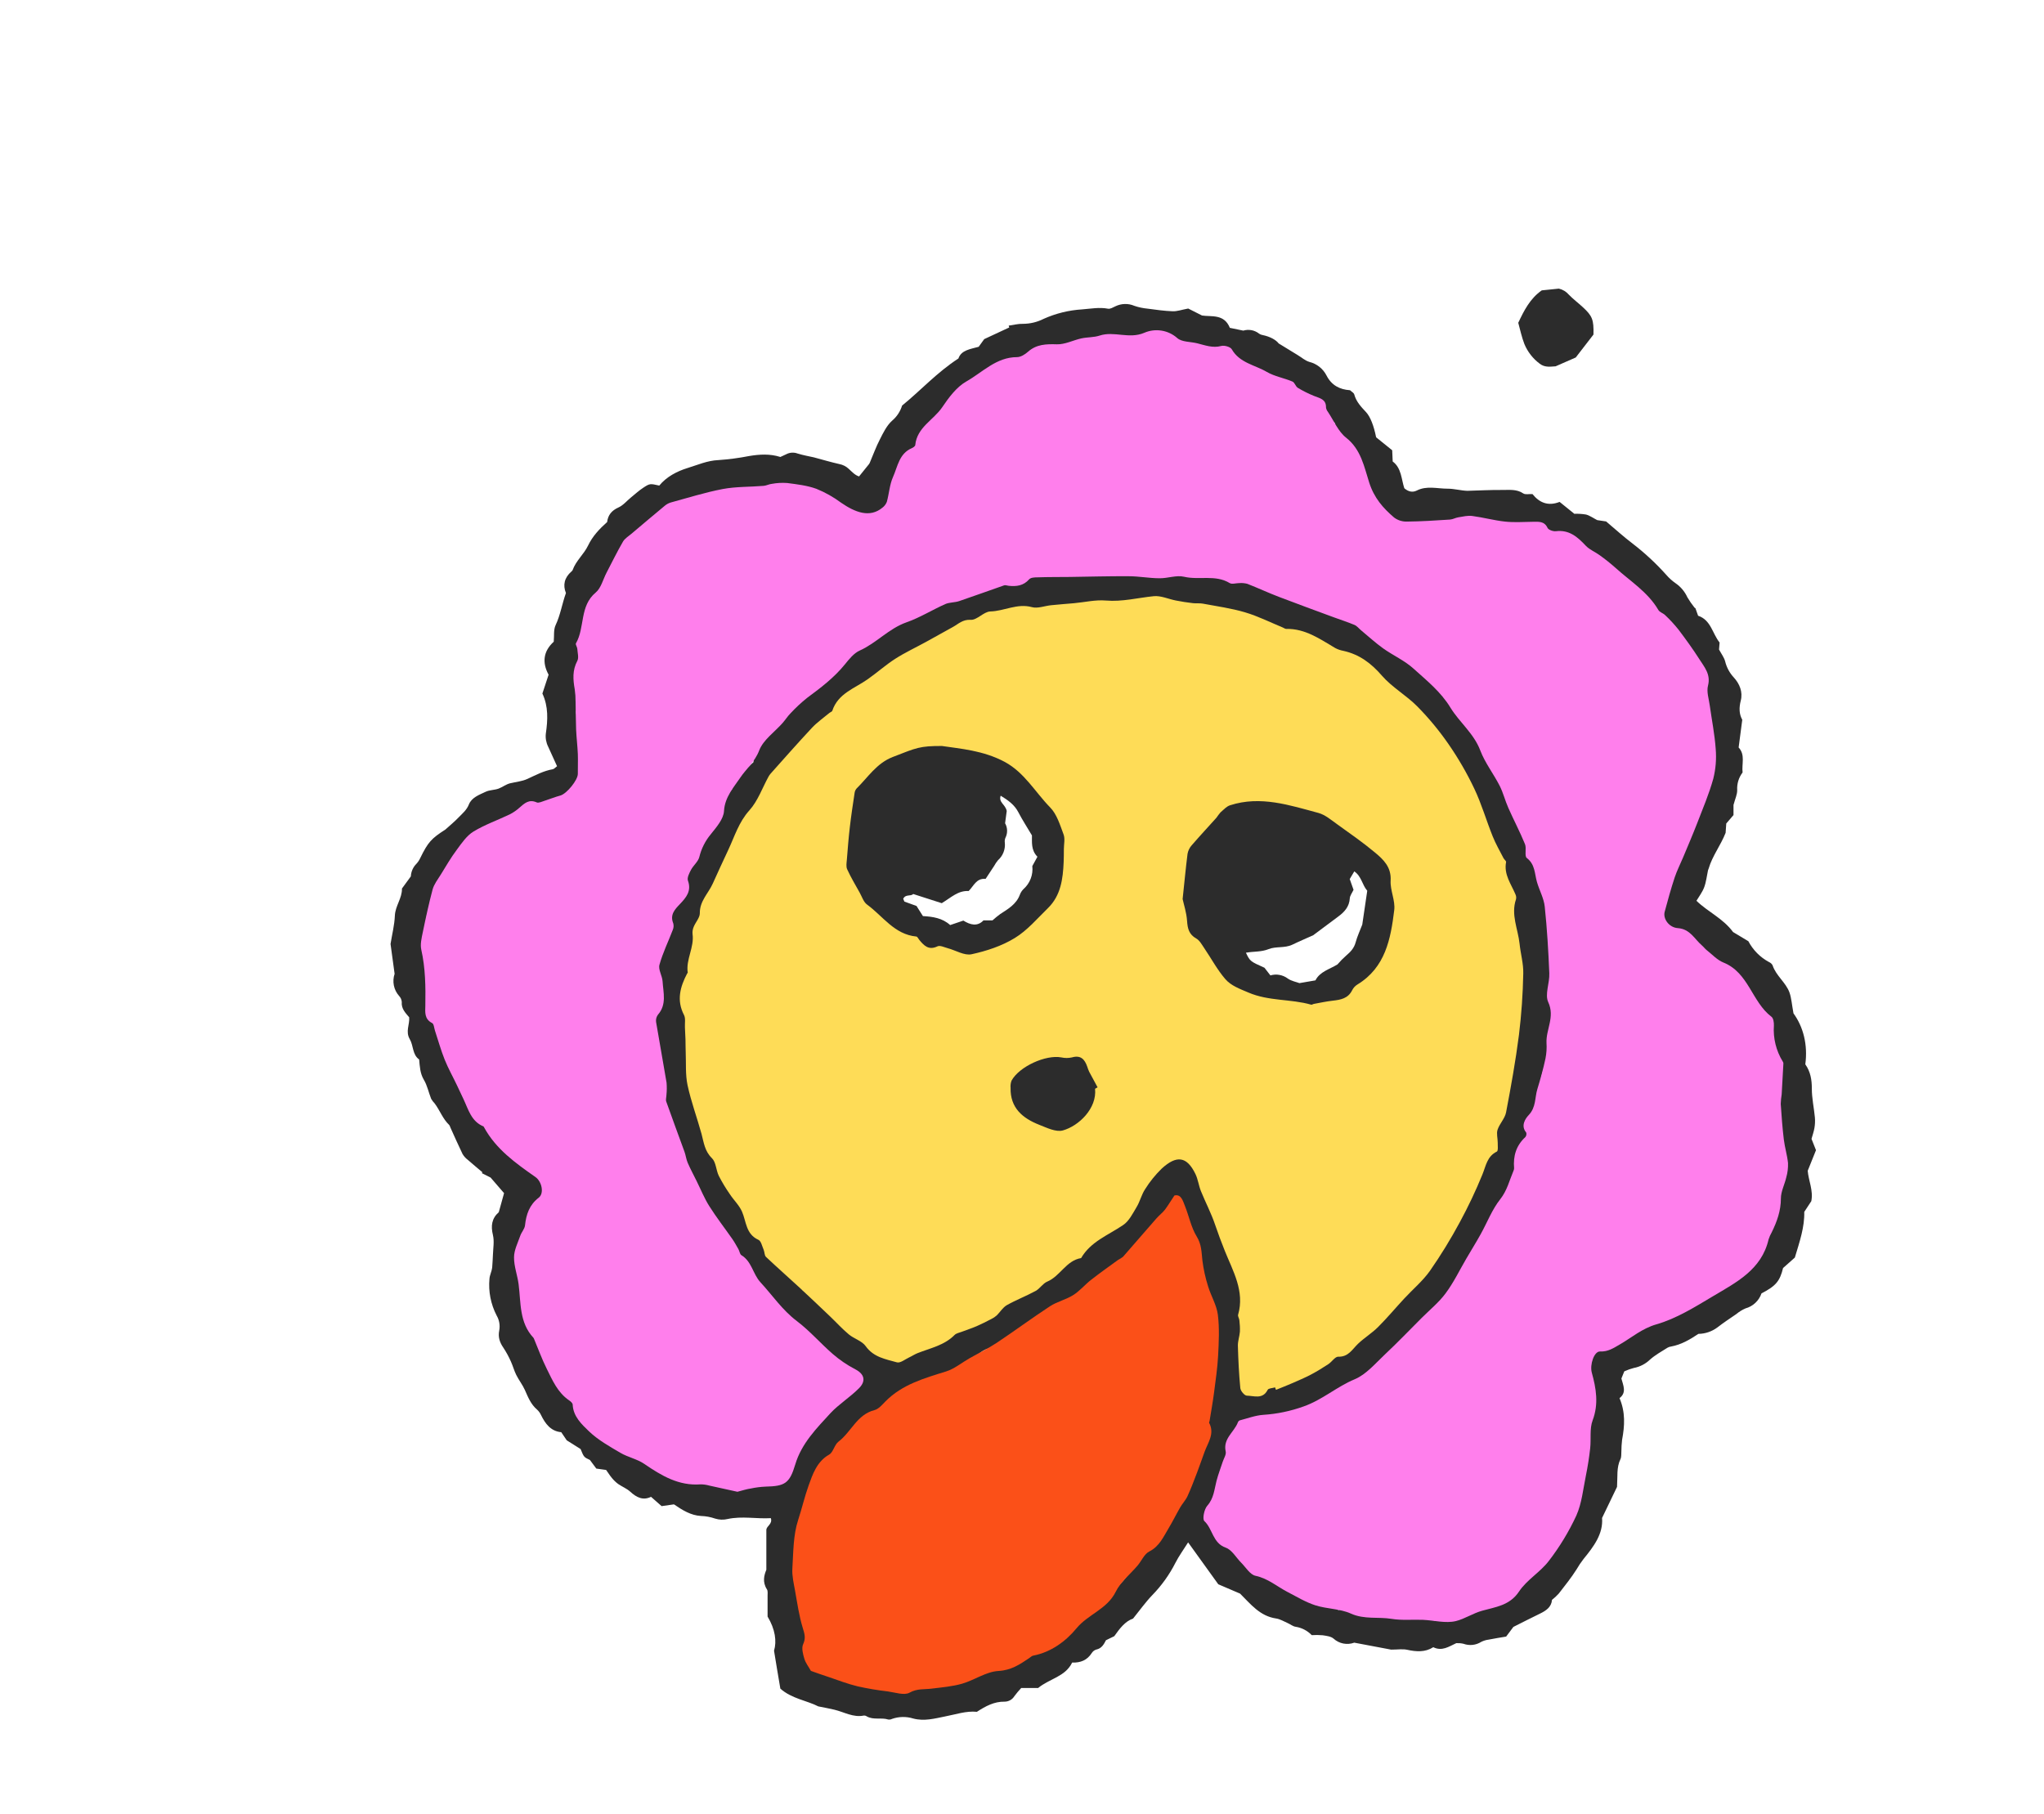
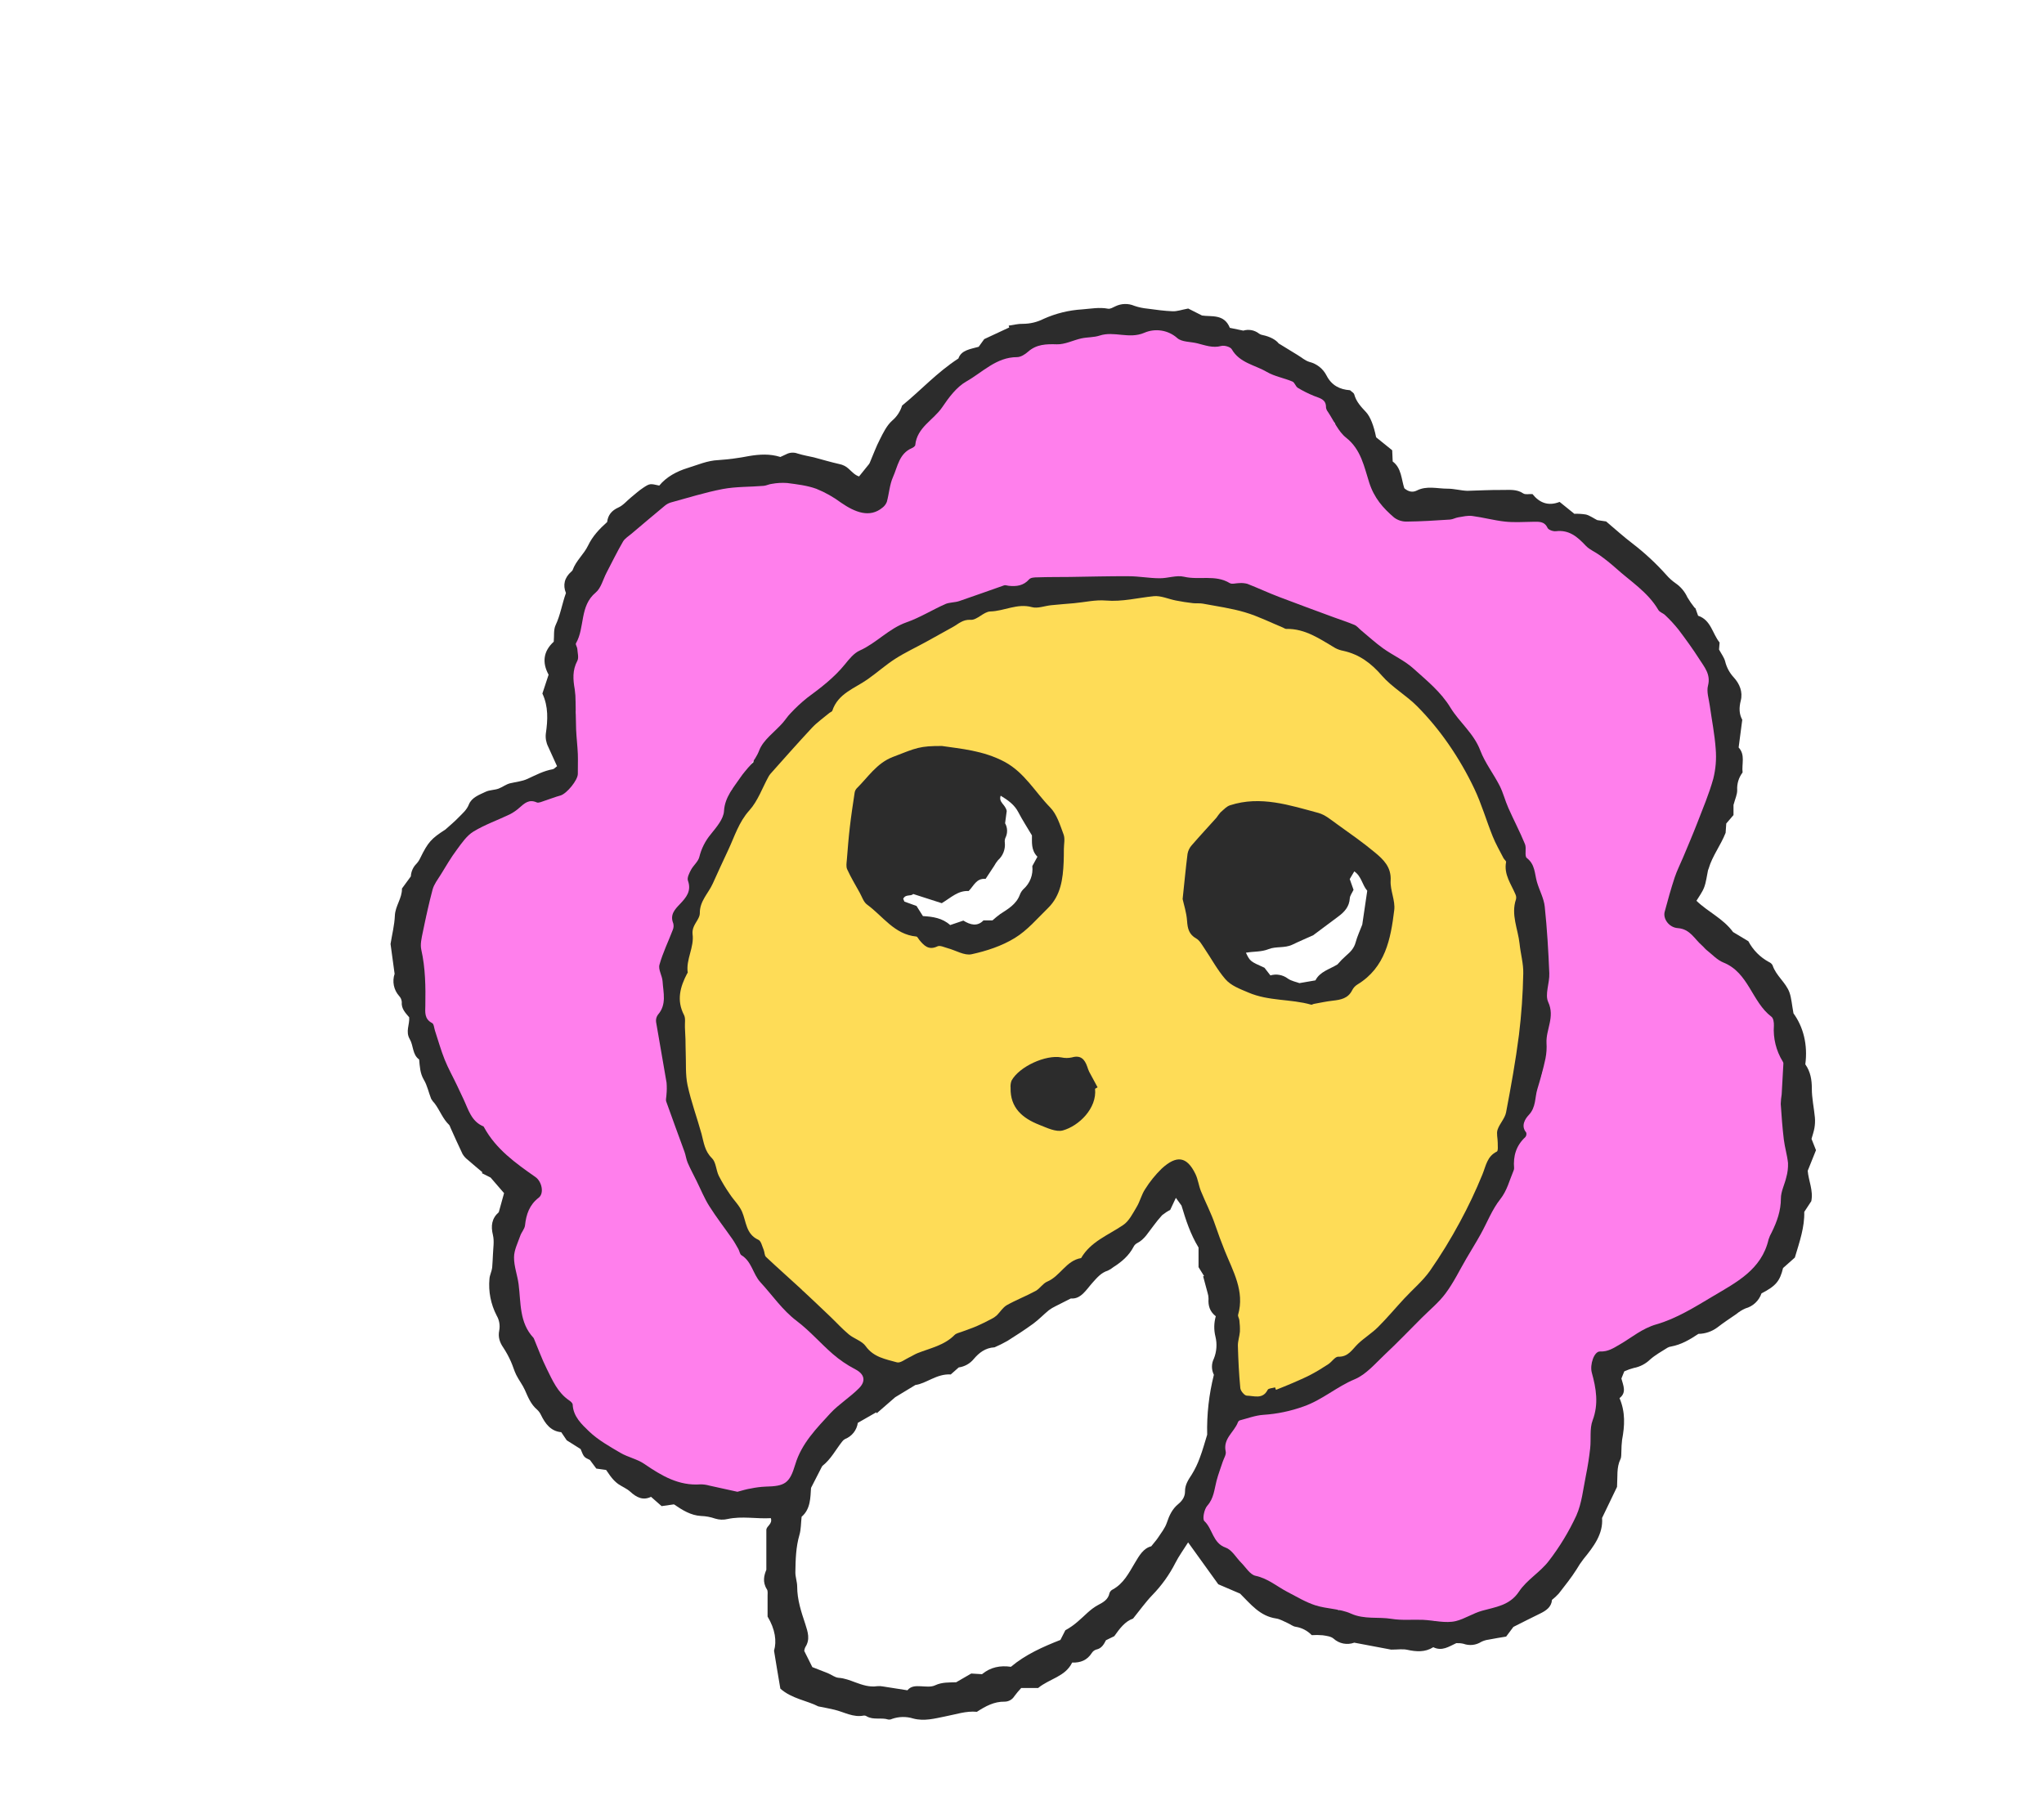
<svg xmlns="http://www.w3.org/2000/svg" width="89" height="79" viewBox="0 0 89 79" fill="none">
  <path d="M79.072 50.088C78.999 49.904 78.943 49.761 78.877 49.596C78.919 49.445 78.977 49.284 79.005 49.118C79.031 48.967 79.037 48.813 79.024 48.66C78.984 48.239 78.889 47.819 78.891 47.399C78.891 47.015 78.832 46.671 78.607 46.349C78.721 45.495 78.519 44.717 78.092 44.13C78.019 43.74 78.004 43.464 77.916 43.217C77.753 42.776 77.331 42.493 77.182 42.037C77.148 41.973 77.093 41.924 77.027 41.896C76.643 41.69 76.33 41.374 76.127 40.988L75.462 40.589C75.021 39.99 74.37 39.716 73.867 39.227C73.972 39.051 74.121 38.858 74.203 38.641C74.291 38.406 74.317 38.148 74.37 37.9C74.377 37.873 74.391 37.847 74.4 37.82C74.558 37.275 74.917 36.826 75.137 36.268C75.145 36.152 75.156 35.998 75.165 35.862L75.48 35.495V35.054C75.551 34.789 75.645 34.597 75.641 34.408C75.625 34.132 75.708 33.86 75.876 33.64C75.832 33.257 76.002 32.875 75.704 32.551C75.757 32.155 75.808 31.765 75.862 31.344C75.724 31.098 75.717 30.824 75.796 30.513C75.893 30.136 75.75 29.781 75.49 29.498C75.308 29.301 75.179 29.061 75.116 28.8C75.073 28.634 74.959 28.488 74.851 28.287C74.856 28.229 74.865 28.103 74.875 27.981C74.556 27.583 74.499 26.999 73.939 26.814C73.897 26.7 73.859 26.593 73.822 26.487L73.784 26.462C73.669 26.319 73.565 26.168 73.472 26.011C73.36 25.765 73.183 25.553 72.96 25.4C72.809 25.295 72.671 25.171 72.55 25.03C72.108 24.536 71.621 24.084 71.096 23.679C70.702 23.381 70.335 23.047 69.934 22.708L69.546 22.65C69.361 22.555 69.218 22.448 69.058 22.407C68.89 22.379 68.72 22.369 68.55 22.375L67.909 21.857C67.401 22.057 67.021 21.884 66.728 21.516C66.574 21.508 66.416 21.549 66.326 21.488C66.04 21.293 65.724 21.34 65.418 21.337C64.911 21.332 64.403 21.36 63.895 21.374C63.607 21.366 63.315 21.279 63.023 21.281C62.582 21.281 62.123 21.141 61.688 21.363C61.511 21.451 61.328 21.419 61.147 21.263C61.016 20.869 61.025 20.381 60.641 20.097C60.634 19.939 60.628 19.812 60.619 19.608L59.919 19.043C59.822 18.553 59.669 18.147 59.478 17.944C59.262 17.714 59.052 17.493 58.967 17.176C58.947 17.106 58.851 17.058 58.784 16.994C58.33 16.962 57.979 16.78 57.76 16.353C57.685 16.207 57.58 16.078 57.452 15.976C57.323 15.874 57.175 15.801 57.016 15.761C56.833 15.709 56.675 15.566 56.506 15.464L55.675 14.955C55.563 14.803 55.297 14.655 54.978 14.591C54.923 14.583 54.87 14.562 54.824 14.53C54.728 14.454 54.616 14.402 54.496 14.379C54.376 14.356 54.252 14.363 54.135 14.398L53.55 14.277C53.303 13.659 52.746 13.803 52.339 13.74L51.737 13.436C51.448 13.49 51.253 13.562 51.062 13.555C50.696 13.542 50.33 13.489 49.967 13.441C49.77 13.423 49.577 13.382 49.391 13.318C49.26 13.262 49.119 13.235 48.977 13.239C48.835 13.242 48.696 13.276 48.568 13.338C48.466 13.385 48.346 13.461 48.25 13.444C47.867 13.37 47.498 13.444 47.119 13.473C46.54 13.508 45.972 13.648 45.443 13.885C45.164 14.027 44.856 14.101 44.544 14.102C44.337 14.095 44.127 14.152 43.919 14.181C43.927 14.208 43.936 14.233 43.945 14.26L42.855 14.768L42.614 15.102C42.261 15.202 41.853 15.244 41.732 15.611C40.791 16.222 40.09 17.004 39.279 17.662C39.201 17.917 39.051 18.145 38.847 18.318C38.614 18.525 38.462 18.837 38.318 19.123C38.142 19.459 38.016 19.819 37.866 20.166C37.846 20.203 37.82 20.238 37.791 20.269L37.405 20.748C37.228 20.694 37.093 20.543 36.952 20.414C36.839 20.309 36.699 20.238 36.547 20.209C36.194 20.13 35.849 20.028 35.433 19.916C35.243 19.873 34.981 19.828 34.727 19.75C34.648 19.72 34.563 19.707 34.478 19.713C34.393 19.718 34.311 19.741 34.236 19.781C34.147 19.826 34.059 19.863 33.979 19.9C33.518 19.755 33.071 19.784 32.619 19.859C32.177 19.946 31.729 20.005 31.28 20.036C30.801 20.055 30.372 20.249 29.936 20.382C29.479 20.523 29.022 20.76 28.706 21.146C28.306 21.057 28.298 21.049 28.004 21.243C27.817 21.366 27.651 21.52 27.475 21.662C27.299 21.804 27.129 22.015 26.92 22.103C26.626 22.238 26.472 22.436 26.436 22.734C26.099 23.035 25.8 23.351 25.607 23.756C25.425 24.138 25.078 24.417 24.933 24.827C24.92 24.852 24.901 24.874 24.878 24.891C24.575 25.156 24.501 25.478 24.642 25.826C24.471 26.303 24.402 26.779 24.194 27.22C24.097 27.422 24.135 27.689 24.111 27.946C23.663 28.353 23.593 28.844 23.887 29.382C23.794 29.664 23.706 29.932 23.617 30.202C23.882 30.768 23.853 31.355 23.767 31.944C23.744 32.139 23.779 32.337 23.867 32.513C23.993 32.795 24.123 33.075 24.255 33.367C24.179 33.423 24.127 33.489 24.067 33.499C23.67 33.568 23.323 33.756 22.963 33.921C22.728 34.028 22.456 34.052 22.201 34.113C22.025 34.161 21.88 34.277 21.711 34.342C21.541 34.406 21.316 34.399 21.145 34.481C20.867 34.613 20.537 34.728 20.416 35.033C20.32 35.276 20.139 35.421 19.975 35.591C19.793 35.781 19.588 35.949 19.392 36.126C18.78 36.519 18.639 36.671 18.298 37.367C18.257 37.457 18.202 37.54 18.135 37.613C17.987 37.76 17.899 37.956 17.889 38.164L17.502 38.694C17.512 39.117 17.21 39.45 17.193 39.878C17.176 40.283 17.073 40.684 17.005 41.108C17.056 41.485 17.11 41.887 17.182 42.409C17.127 42.571 17.116 42.745 17.149 42.913C17.183 43.081 17.26 43.238 17.373 43.366C17.443 43.438 17.486 43.531 17.494 43.631C17.467 43.924 17.65 44.105 17.817 44.302C17.843 44.619 17.646 44.919 17.843 45.255C18.007 45.534 17.951 45.926 18.25 46.138C18.281 46.455 18.29 46.741 18.454 47.02C18.605 47.27 18.662 47.574 18.773 47.85C18.815 47.924 18.867 47.991 18.926 48.052C19.153 48.353 19.279 48.726 19.559 48.99C19.583 49.025 19.601 49.064 19.613 49.105C19.789 49.491 19.958 49.879 20.142 50.258C20.201 50.355 20.277 50.44 20.368 50.508C20.578 50.693 20.794 50.871 21.008 51.052L20.978 51.087L21.361 51.28C21.562 51.512 21.738 51.715 21.948 51.959L21.718 52.789C21.411 53.059 21.365 53.386 21.464 53.787C21.527 54.051 21.474 54.348 21.464 54.63C21.458 54.823 21.442 55.014 21.43 55.206C21.411 55.366 21.324 55.524 21.312 55.688C21.261 56.241 21.37 56.796 21.625 57.289C21.74 57.485 21.78 57.716 21.738 57.939C21.679 58.228 21.759 58.461 21.92 58.693C22.044 58.883 22.152 59.081 22.244 59.288C22.332 59.479 22.385 59.688 22.479 59.876C22.591 60.101 22.752 60.303 22.854 60.531C22.992 60.843 23.114 61.156 23.384 61.385C23.456 61.451 23.515 61.531 23.556 61.62C23.744 62.005 23.982 62.326 24.438 62.37L24.677 62.723L25.28 63.103C25.424 63.456 25.424 63.456 25.686 63.579L25.965 63.954L26.392 64.014C26.48 64.133 26.551 64.254 26.642 64.361C26.722 64.46 26.814 64.549 26.916 64.625C27.093 64.746 27.296 64.825 27.446 64.964C27.718 65.212 27.998 65.354 28.347 65.184L28.808 65.589L29.346 65.512C29.722 65.769 30.083 65.993 30.522 66.018C30.732 66.024 30.94 66.063 31.139 66.132C31.314 66.187 31.501 66.193 31.679 66.151C32.314 66.013 32.944 66.151 33.565 66.113C33.644 66.378 33.376 66.445 33.368 66.626V68.362C33.273 68.589 33.187 68.891 33.394 69.214C33.441 69.287 33.42 69.407 33.422 69.506C33.422 69.814 33.422 70.123 33.422 70.398C33.755 70.952 33.826 71.472 33.703 71.886C33.792 72.43 33.88 72.971 33.978 73.537C34.474 73.978 35.147 74.058 35.63 74.31C35.93 74.371 36.137 74.406 36.336 74.456C36.758 74.557 37.15 74.802 37.61 74.71C37.653 74.705 37.696 74.716 37.732 74.74C38.028 74.916 38.369 74.783 38.677 74.882C38.734 74.89 38.791 74.88 38.842 74.854C39.14 74.751 39.462 74.745 39.763 74.838C40.244 74.966 40.7 74.838 41.142 74.75C41.613 74.662 42.068 74.499 42.536 74.546C42.92 74.297 43.291 74.097 43.742 74.104C43.828 74.104 43.912 74.082 43.987 74.04C44.062 73.998 44.124 73.937 44.169 73.864C44.261 73.741 44.36 73.623 44.465 73.51H45.202C45.688 73.105 46.384 73.022 46.684 72.402C47.054 72.415 47.338 72.296 47.535 71.99C47.58 71.917 47.649 71.862 47.731 71.836C47.974 71.787 48.068 71.597 48.156 71.429L48.518 71.253C48.752 70.922 48.99 70.603 49.335 70.487C49.636 70.115 49.882 69.767 50.175 69.463C50.578 69.049 50.917 68.576 51.179 68.061C51.327 67.768 51.525 67.499 51.733 67.168L53.046 68.992L53.996 69.399C54.454 69.853 54.857 70.378 55.559 70.481C55.735 70.506 55.901 70.609 56.07 70.683C56.187 70.734 56.296 70.827 56.416 70.843C56.683 70.885 56.929 71.013 57.116 71.208C57.274 71.197 57.433 71.199 57.591 71.213C57.755 71.238 57.951 71.259 58.066 71.359C58.186 71.468 58.333 71.542 58.492 71.573C58.651 71.604 58.815 71.591 58.967 71.535L60.572 71.838C60.859 71.838 61.074 71.802 61.272 71.845C61.673 71.933 62.056 71.957 62.408 71.733C62.788 71.919 63.08 71.71 63.41 71.556C63.514 71.551 63.619 71.56 63.721 71.583C63.847 71.629 63.983 71.646 64.118 71.632C64.252 71.618 64.381 71.573 64.495 71.501C64.596 71.45 64.705 71.417 64.817 71.403C65.066 71.354 65.317 71.314 65.581 71.27C65.681 71.136 65.783 71.006 65.896 70.849C66.272 70.661 66.663 70.459 67.059 70.268C67.324 70.139 67.553 69.983 67.577 69.671C67.683 69.588 67.782 69.496 67.873 69.396C68.138 69.051 68.416 68.711 68.647 68.343C68.738 68.186 68.839 68.035 68.95 67.892C69.391 67.353 69.813 66.795 69.757 66.106L70.409 64.751C70.438 64.287 70.382 63.904 70.558 63.544C70.604 63.449 70.59 63.323 70.598 63.211C70.599 63.041 70.609 62.87 70.629 62.701C70.743 62.096 70.779 61.498 70.517 60.886C70.838 60.641 70.677 60.332 70.599 60.032L70.725 59.72C70.858 59.659 70.996 59.61 71.137 59.573C71.402 59.524 71.648 59.397 71.843 59.21C72.069 59.007 72.345 58.857 72.604 58.692C72.653 58.663 72.708 58.645 72.764 58.638C73.206 58.557 73.581 58.336 73.952 58.088C74.249 58.084 74.538 57.986 74.776 57.809C75.041 57.603 75.327 57.414 75.606 57.223C75.726 57.123 75.859 57.041 76.001 56.979C76.162 56.935 76.31 56.853 76.431 56.739C76.553 56.625 76.645 56.483 76.699 56.325C77.324 56.003 77.5 55.79 77.638 55.221L78.151 54.765C78.359 54.073 78.578 53.442 78.561 52.776C78.67 52.611 78.771 52.457 78.868 52.308C78.962 51.839 78.744 51.411 78.712 50.984L79.072 50.088ZM51.889 64.217C51.741 64.446 51.593 64.658 51.598 64.953C51.598 65.182 51.475 65.359 51.306 65.497C51.041 65.714 50.912 65.995 50.806 66.313C50.728 66.547 50.56 66.754 50.422 66.965C50.345 67.082 50.245 67.187 50.128 67.338C49.781 67.426 49.604 67.746 49.412 68.067C49.153 68.5 48.924 68.964 48.448 69.22C48.384 69.252 48.334 69.307 48.31 69.375C48.254 69.669 48.017 69.787 47.798 69.904C47.469 70.081 47.226 70.365 46.946 70.601C46.775 70.753 46.588 70.886 46.387 70.995L46.173 71.416C45.416 71.714 44.661 72.046 44.017 72.586C43.556 72.52 43.135 72.598 42.758 72.908L42.29 72.879L41.634 73.259C41.33 73.272 41.024 73.249 40.722 73.39C40.546 73.478 40.303 73.443 40.092 73.433C39.88 73.423 39.664 73.418 39.511 73.609C39.15 73.552 38.805 73.495 38.452 73.443C38.369 73.426 38.283 73.422 38.198 73.43C37.861 73.481 37.554 73.378 37.247 73.265C37.009 73.177 36.778 73.083 36.514 73.065C36.355 73.054 36.206 72.929 36.049 72.865C35.829 72.776 35.608 72.694 35.371 72.6C35.269 72.398 35.151 72.159 35.018 71.894C35.024 71.838 35.039 71.783 35.064 71.732C35.285 71.392 35.176 71.075 35.064 70.724C34.888 70.195 34.711 69.665 34.711 69.094C34.711 68.883 34.628 68.673 34.632 68.464C34.641 67.92 34.653 67.377 34.808 66.846C34.879 66.606 34.872 66.344 34.904 66.052C35.299 65.715 35.285 65.208 35.314 64.795C35.49 64.454 35.628 64.177 35.77 63.904C35.78 63.878 35.795 63.853 35.815 63.833C36.178 63.547 36.388 63.135 36.666 62.781C36.699 62.735 36.741 62.697 36.791 62.669C36.938 62.612 37.068 62.516 37.167 62.392C37.265 62.268 37.329 62.12 37.351 61.963L38.153 61.504C38.162 61.517 38.17 61.53 38.178 61.543L38.979 60.847L39.861 60.312C40.321 60.259 40.788 59.814 41.398 59.855L41.745 59.549C42.005 59.513 42.24 59.38 42.405 59.176C42.626 58.917 42.898 58.695 43.306 58.673C43.498 58.59 43.685 58.496 43.867 58.393C44.25 58.153 44.629 57.906 44.995 57.64C45.233 57.464 45.436 57.249 45.666 57.06C45.758 56.992 45.855 56.933 45.958 56.884C46.156 56.781 46.357 56.682 46.627 56.546C47.068 56.586 47.298 56.161 47.581 55.847C47.775 55.632 47.949 55.423 48.236 55.334C48.325 55.293 48.408 55.24 48.483 55.178C48.841 54.951 49.156 54.683 49.358 54.296C49.39 54.231 49.44 54.177 49.503 54.142C49.84 53.977 50.005 53.653 50.226 53.379C50.343 53.22 50.468 53.066 50.601 52.919C50.711 52.831 50.829 52.753 50.954 52.688L51.2 52.164L51.445 52.501C51.637 53.14 51.829 53.736 52.187 54.328V55.182L52.427 55.569L52.387 55.581C52.452 55.822 52.52 56.065 52.583 56.309C52.609 56.389 52.622 56.473 52.622 56.558C52.6 56.86 52.678 57.12 52.938 57.32C52.856 57.607 52.85 57.911 52.922 58.202C53.001 58.522 52.978 58.858 52.855 59.164C52.8 59.273 52.771 59.394 52.771 59.517C52.771 59.639 52.8 59.76 52.855 59.87C52.64 60.722 52.542 61.6 52.563 62.479C52.458 62.814 52.368 63.154 52.243 63.482C52.151 63.739 52.033 63.985 51.889 64.217ZM34.429 55.682C34.439 55.671 34.449 55.66 34.459 55.648C34.202 55.373 33.969 55.067 33.679 54.831C33.584 54.76 33.504 54.67 33.444 54.567C33.384 54.464 33.346 54.35 33.33 54.232C33.299 54.111 33.257 53.993 33.205 53.879L32.772 53.676C32.659 53.358 32.547 53.041 32.432 52.724C32.369 52.548 32.332 52.36 32.229 52.216C32.112 52.052 31.933 51.933 31.771 51.807C31.537 51.541 31.389 51.21 31.346 50.858C31.3 50.474 31.075 50.183 30.801 49.949C30.773 49.508 30.657 49.077 30.461 48.681C30.362 48.224 30.34 47.878 30.208 47.58C30.052 47.216 29.961 46.828 29.938 46.433C29.924 46.357 29.902 46.283 29.873 46.211L30.128 45.548C29.893 45.195 29.938 44.774 29.93 44.35C29.911 44.16 29.843 43.977 29.732 43.821C29.771 43.515 29.797 43.203 29.855 42.904C29.886 42.766 29.946 42.635 30.031 42.521C30.199 42.281 30.253 42.036 30.14 41.759C30.123 41.701 30.111 41.642 30.104 41.582C30.267 41.264 30.506 40.95 30.281 40.567C30.641 40.136 30.677 39.619 30.756 39.11C31.072 38.833 31.313 38.512 31.329 38.084L31.588 37.801C31.747 37.379 31.814 36.938 32.076 36.575C32.12 36.519 32.15 36.454 32.165 36.384C32.231 36.033 32.418 35.716 32.694 35.488C32.8 35.394 32.84 35.223 32.959 35.008C33.263 34.749 33.488 34.329 33.665 33.831C33.78 33.743 33.929 33.626 34.065 33.508C34.147 33.452 34.216 33.38 34.269 33.296C34.435 32.979 34.682 32.712 34.984 32.52L35.508 31.72L36.407 30.981C36.456 30.871 36.551 30.652 36.601 30.54L37.333 30.01C37.394 29.952 37.463 29.902 37.538 29.862C37.991 29.697 38.29 29.333 38.654 29.046C38.974 28.813 39.311 28.604 39.662 28.42C39.88 28.298 40.086 28.156 40.343 28.093C40.52 28.048 40.667 27.878 40.872 27.735C41.247 27.653 41.386 27.58 41.981 27.13H42.415C42.743 26.786 43.171 26.709 43.64 26.689C43.911 26.68 44.179 26.566 44.547 26.474C44.821 26.576 45.122 26.572 45.393 26.463C45.857 26.552 46.301 26.228 46.77 26.398C47.188 26.23 47.632 26.43 48.064 26.293C48.29 26.222 48.566 26.305 48.904 26.324L49.276 26.18L49.637 26.257L50.335 26.034C50.751 26.347 51.257 26.335 51.746 26.358C52.033 26.371 52.311 26.378 52.577 26.497C52.813 26.595 53.069 26.638 53.325 26.622C53.493 26.623 53.659 26.651 53.818 26.705C54.397 26.882 54.972 27.064 55.603 27.262L55.837 27.453H56.274L57.73 28.09L57.948 28.293L58.98 28.614C59.625 28.968 60.16 29.519 60.695 30.054C61.265 30.624 61.93 31.089 62.452 31.708C62.545 31.813 62.632 31.924 62.711 32.04C62.832 32.229 62.933 32.431 63.055 32.618C63.178 32.805 63.316 32.984 63.506 33.248C63.582 33.534 63.797 33.865 63.983 34.212C64.248 34.716 64.539 35.222 64.666 35.8C64.743 36.088 64.834 36.371 64.941 36.649C65 36.826 65.066 36.991 65.15 37.218L65.488 37.58V38.352L65.794 38.811L66.007 41.149L66.205 41.506C66.172 41.655 66.138 41.804 66.103 41.956H66.148V42.781C66.277 43 66.286 43.301 66.199 43.64C66.112 44.039 66.053 44.443 66.023 44.85C65.969 45.342 65.934 45.836 65.876 46.46C65.74 46.757 65.537 47.117 65.587 47.578C65.618 47.862 65.508 48.161 65.456 48.487C64.936 49.223 64.898 49.386 65.13 49.951C64.649 50.392 64.628 50.385 64.446 51.098C64.35 51.478 64.163 51.797 63.992 52.139C63.772 52.58 63.514 52.999 63.272 53.427C63.211 53.537 63.177 53.662 63.108 53.767C62.985 53.952 62.867 54.14 62.737 54.319C62.628 54.468 62.478 54.591 62.396 54.751C62.169 55.205 61.869 55.618 61.508 55.975C61.466 56.023 61.435 56.081 61.42 56.144L60.431 56.989C60.363 57.441 59.84 57.585 59.695 58.009C59.2 58.097 58.928 58.444 58.674 58.823C58.261 58.823 57.956 59.017 57.703 59.341C57.577 59.476 57.422 59.58 57.249 59.644C56.76 59.858 56.262 60.053 55.687 60.289H55.246L54.893 60.616H54.179C54.173 60.44 54.172 60.263 54.16 60.087C54.132 59.678 54.09 59.27 54.071 58.861C54.055 58.481 54.001 58.09 54.275 57.765L54.061 57.28C54.258 56.921 54.108 56.521 54.045 56.146C53.957 55.635 53.756 55.143 53.586 54.646C53.52 54.489 53.435 54.341 53.333 54.205C53.143 53.937 53.063 53.607 53.11 53.282C52.895 52.861 52.664 52.442 52.467 52.008C52.394 51.847 52.392 51.65 52.379 51.468C52.362 51.263 52.295 51.064 52.183 50.891C52.071 50.718 51.918 50.576 51.737 50.476C51.428 50.3 51.08 50.339 50.767 50.525C50.72 50.557 50.677 50.595 50.64 50.639C50.294 51.005 49.898 51.328 49.621 51.756C49.528 51.913 49.453 52.082 49.399 52.257C49.339 52.433 49.302 52.61 49.261 52.768C49.009 53.032 48.809 53.319 48.445 53.391C47.929 53.797 47.249 54.017 46.977 54.704L46.581 54.776L45.885 55.502L45.374 55.716L45.178 56.004L44.588 56.342C44.005 56.44 43.474 56.769 43.28 57.163L42.045 57.845L42.065 57.889L41.53 57.912C41.449 58.026 41.34 58.176 41.231 58.327C41.213 58.302 41.194 58.277 41.174 58.251L40.257 58.67C40.08 58.684 39.908 58.736 39.751 58.82C39.595 58.905 39.457 59.021 39.348 59.161L39.041 59.249L38.047 58.791L37.74 58.35L37.15 58.091C36.792 57.922 36.543 57.625 36.321 57.321C36.145 57.081 35.981 56.872 35.681 56.845C35.622 56.711 35.577 56.609 35.531 56.507L35.459 56.579L34.925 56.167L35.064 56.028L34.429 55.682ZM77.425 52.608L76.553 54.745C76.289 54.979 75.953 55.294 75.6 55.592C75.436 55.722 75.259 55.833 75.07 55.922C74.845 56.16 74.556 56.328 74.238 56.407C73.923 56.495 73.709 56.723 73.552 56.879L72.334 57.357L72.042 57.629L71.545 57.671L70.045 58.668L69.585 58.69C69.143 59.037 69.044 59.562 69.286 60.059C69.317 60.406 69.345 60.713 69.384 61.152C69.039 61.839 69.156 62.712 69.151 63.61C68.985 63.77 68.929 63.994 68.895 64.26C68.853 64.581 68.828 64.902 68.793 65.225C68.772 65.426 68.666 65.622 68.578 65.812C68.459 66.068 68.322 66.315 68.187 66.563C68.153 66.625 68.109 66.68 68.056 66.728C67.971 66.8 67.9 66.888 67.85 66.988C67.799 67.088 67.77 67.197 67.763 67.309C67.597 67.55 67.471 67.75 67.321 67.943C67.236 68.036 67.141 68.12 67.038 68.194C66.835 68.37 66.597 68.516 66.578 68.756L65.418 69.762C65.222 69.787 65.028 69.823 64.836 69.869C64.644 69.937 64.457 70.017 64.275 70.107C63.802 70.138 63.734 70.165 63.3 70.536H62.481C62.481 70.55 62.481 70.564 62.481 70.579L61.524 70.301C61.11 70.4 60.661 70.383 60.209 70.33C59.944 70.3 59.679 70.308 59.419 70.288C59.321 70.281 59.226 70.256 59.137 70.215C58.861 70.085 58.582 70.006 58.276 70.114L57.722 69.769L57.304 69.745L55.758 68.998C55.647 68.788 55.413 68.665 55.111 68.62C54.976 68.603 54.847 68.558 54.731 68.487C54.616 68.417 54.516 68.323 54.439 68.212C54.334 68.081 54.208 67.966 54.068 67.873C53.849 67.717 53.657 67.526 53.5 67.308C53.398 67.159 53.188 67.085 52.967 66.937C52.916 66.784 52.839 66.558 52.762 66.331L52.465 66.084C52.583 65.819 52.66 65.546 52.884 65.347C52.964 65.266 53.012 65.16 53.021 65.046C53.063 64.384 53.351 63.793 53.555 63.145L53.479 62.792C53.599 62.678 53.709 62.556 53.808 62.425C53.895 62.269 53.97 62.107 54.032 61.94C54.303 62.034 54.544 61.947 54.748 61.755C54.958 61.755 55.157 61.755 55.355 61.755C55.482 61.757 55.609 61.746 55.734 61.722C55.965 61.671 56.192 61.602 56.364 61.554C56.707 61.435 56.998 61.336 57.286 61.23C57.392 61.191 57.517 61.158 57.586 61.08C57.939 60.685 58.427 60.532 58.877 60.306C58.952 60.267 59.034 60.242 59.126 60.206C59.303 59.909 59.577 59.717 59.891 59.572C59.932 59.56 59.971 59.541 60.005 59.516C60.192 59.323 60.352 59.095 60.566 58.943C60.781 58.791 61.001 58.637 61.155 58.403C61.249 58.262 61.365 58.136 61.498 58.029C61.831 57.769 62.103 57.437 62.292 57.059C62.671 56.721 63.149 56.536 63.197 55.977L63.683 55.548C63.889 55.107 64.082 54.686 64.288 54.269C64.365 54.135 64.449 54.005 64.542 53.88C64.695 53.645 64.885 53.431 64.919 53.129C64.947 53.02 65 52.918 65.072 52.831C65.309 52.478 65.551 52.137 65.821 51.748V51.434C66.019 51.096 66.192 50.767 66.029 50.361C66.251 50.031 66.475 49.694 66.694 49.369C66.627 49.215 66.576 49.099 66.518 48.967C66.654 48.719 66.796 48.46 66.946 48.186C66.93 47.921 66.936 47.637 67.08 47.375C67.11 47.295 67.12 47.209 67.11 47.124C67.095 46.853 67.175 46.585 67.338 46.367C67.391 46.291 67.428 46.205 67.447 46.114C67.465 46.023 67.464 45.929 67.445 45.838C67.386 45.42 67.493 45.027 67.621 44.64C67.71 44.357 67.744 44.081 67.604 43.816C67.509 43.622 67.49 43.4 67.552 43.193C67.665 42.715 67.614 42.233 67.606 41.753C67.606 41.604 67.523 41.457 67.465 41.258C67.574 40.96 67.543 40.62 67.424 40.271C67.361 40.095 67.374 39.879 67.379 39.681C67.397 39.468 67.348 39.255 67.239 39.071C67.086 38.831 67.009 38.549 67.019 38.264C67.021 38.072 66.984 37.882 66.91 37.705C66.836 37.528 66.727 37.367 66.589 37.234C66.66 36.81 66.47 36.448 66.333 36.087C66.196 35.726 65.98 35.381 65.75 34.929C65.745 34.706 65.624 34.407 65.416 34.119C65.24 33.871 65.16 33.557 65.012 33.287C64.871 33.031 64.697 32.793 64.494 32.581L64.301 31.891C63.908 31.739 63.785 31.368 63.576 31.073C63.367 30.777 63.039 30.565 63.023 30.285C62.758 30.02 62.576 29.832 62.386 29.651C62.121 29.399 61.856 29.146 61.57 28.911C61.492 28.845 61.36 28.841 61.251 28.809C60.918 28.529 60.623 28.191 60.168 28.059L60.002 27.794C59.553 27.617 59.553 27.617 59.229 27.152C58.642 27.05 58.084 26.823 57.593 26.486L56.844 26.367C56.601 26.123 56.332 25.96 55.979 25.952C55.851 25.948 55.727 25.903 55.626 25.824C55.407 25.639 55.135 25.614 54.883 25.527C54.747 25.493 54.615 25.447 54.488 25.389C54.379 25.319 54.255 25.277 54.126 25.266C53.998 25.256 53.868 25.276 53.749 25.327C53.377 25.143 52.998 25.022 52.568 25.101C52.287 25.145 52 25.106 51.741 24.989C51.552 24.964 51.362 24.948 51.171 24.942C51.004 24.934 50.836 24.956 50.677 25.008C50.428 25.116 50.15 25.135 49.888 25.062C49.764 25.037 49.639 25.02 49.512 25.011C49.414 25 49.296 25.021 49.22 24.973C49.094 24.884 48.941 24.84 48.787 24.846C48.633 24.852 48.484 24.908 48.365 25.007L47.425 24.871L46.34 25.091C46.046 24.95 45.743 24.985 45.437 25.11C45.084 24.946 44.78 25.011 44.509 25.292C44.436 25.367 44.313 25.396 44.209 25.447C44.116 25.406 44.018 25.379 43.918 25.366C43.752 25.366 43.547 25.349 43.429 25.436C43.067 25.701 42.657 25.754 42.235 25.799C42.149 25.803 42.066 25.828 41.992 25.87C41.659 26.102 41.275 26.176 40.891 26.272C40.498 26.377 40.114 26.514 39.744 26.682C39.598 26.746 39.494 26.902 39.35 27.035L38.915 27.072C38.805 27.204 38.681 27.354 38.556 27.504L38.535 27.473C38.326 27.612 38.116 27.75 37.907 27.887C37.862 27.922 37.813 27.952 37.761 27.976C37.259 28.152 36.953 28.562 36.614 28.933C36.425 29.14 36.222 29.334 36.03 29.538C35.874 29.703 35.728 29.873 35.485 29.921C35.392 29.956 35.307 30.008 35.234 30.076C35.064 30.199 34.897 30.328 34.648 30.517C34.358 30.928 34.039 31.45 33.511 31.79C33.444 31.843 33.391 31.911 33.356 31.989C33.325 32.06 33.3 32.133 33.283 32.209C33.122 32.36 32.978 32.496 32.835 32.629C32.826 32.816 32.818 32.982 32.807 33.191C32.675 33.303 32.542 33.474 32.37 33.544C32.066 33.673 31.948 33.897 31.901 34.195C31.892 34.251 31.882 34.306 31.873 34.372C31.688 34.52 31.439 34.614 31.412 34.908C31.427 35.018 31.445 35.142 31.462 35.267C31.204 35.582 30.921 35.87 30.858 36.279L30.516 36.579C30.418 36.947 30.335 37.259 30.243 37.601C29.972 37.715 29.867 37.978 29.781 38.214C29.811 38.443 29.836 38.636 29.864 38.848C29.68 39.025 29.505 39.212 29.34 39.408C29.237 39.569 29.149 39.739 29.076 39.916C29.113 40.068 29.142 40.191 29.181 40.35L28.933 40.763L28.963 40.774C28.875 41.026 28.808 41.283 28.706 41.528C28.529 41.959 28.588 42.385 28.692 42.815C28.721 42.938 28.767 43.057 28.806 43.178C28.717 43.406 28.565 43.62 28.724 43.842C28.592 44.056 28.476 44.245 28.364 44.428C28.44 44.61 28.499 44.752 28.56 44.901C28.56 45.165 28.549 45.43 28.565 45.704C28.58 45.871 28.612 46.036 28.66 46.198C28.766 46.605 28.879 47.011 28.974 47.361C28.899 47.614 28.84 47.812 28.789 47.987C29.128 48.45 29.22 48.958 29.311 49.452C29.339 49.647 29.407 49.834 29.511 50.001C29.644 50.217 29.733 50.457 29.776 50.706C29.893 51.245 29.84 51.309 30.211 51.582C30.365 51.816 30.476 51.972 30.57 52.138C30.651 52.282 30.756 52.438 30.765 52.592C30.78 52.805 30.852 53.01 30.974 53.185C31.109 53.384 31.26 53.573 31.425 53.748C31.588 53.924 31.769 54.083 31.996 54.301C32.016 54.395 32.053 54.558 32.102 54.785L32.554 55.172C32.637 55.349 32.709 55.507 32.793 55.663C32.877 55.82 32.977 55.978 33.093 56.175L33.472 56.4C33.579 56.613 33.695 56.841 33.798 57.047L34.813 57.745L34.918 58.098L35.889 58.72L36.114 59.112L36.487 59.269C36.733 59.622 36.733 59.622 37.22 59.798L37.503 60.107C37.017 60.636 36.578 61.197 35.885 61.469C35.813 61.633 35.745 61.787 35.652 61.999C35.644 62.005 35.592 62.053 35.535 62.096C35.133 62.387 34.837 62.8 34.69 63.274C34.65 63.403 34.549 63.514 34.463 63.653C34.456 63.828 34.411 63.999 34.331 64.155C34.25 64.311 34.136 64.447 33.997 64.553C33.651 64.566 33.299 64.569 32.95 64.598C32.814 64.609 32.685 64.681 32.548 64.718C32.412 64.755 32.243 64.841 32.107 64.819C31.776 64.767 31.437 64.76 31.114 64.627C30.886 64.55 30.648 64.508 30.408 64.501C30.168 64.481 29.925 64.501 29.801 64.501C29.475 64.366 29.248 64.289 29.038 64.181C28.773 64.051 28.519 63.9 28.28 63.727C28.093 63.586 27.922 63.446 27.685 63.478C27.507 63.309 27.29 63.185 27.053 63.117C26.778 63.04 26.541 62.828 26.287 62.676C26.129 62.583 25.971 62.492 25.873 62.434L25.171 61.512C25.072 61.247 25.042 60.776 24.565 60.666L23.955 59.607C23.828 59.386 23.697 59.166 23.577 58.943C23.52 58.845 23.479 58.739 23.457 58.627C23.384 58.2 23.188 57.804 22.893 57.486C22.741 56.747 22.799 55.998 22.529 55.295C22.546 54.92 22.563 54.534 22.577 54.202C22.704 54.026 22.798 53.898 22.882 53.767C22.934 53.678 23.015 53.59 23.008 53.502C22.978 53.161 23.156 52.873 23.218 52.531L23.571 52.317C23.847 51.964 23.673 51.624 23.548 51.283L22.156 50.219C21.936 49.986 21.715 49.785 21.539 49.556C21.371 49.319 21.216 49.073 21.074 48.82L20.519 48.502C20.5 48.326 20.484 48.174 20.467 48.007L20.29 47.799C20.204 47.604 20.131 47.404 20.071 47.199C19.982 46.796 19.785 46.424 19.503 46.122C19.25 45.84 19.17 45.504 19.111 45.151C19.077 44.942 19.05 44.732 19.015 44.504L18.713 44.266C18.69 44.013 18.666 43.748 18.635 43.41C18.706 43.067 18.758 42.66 18.62 42.233C18.522 41.926 18.468 41.606 18.46 41.284C18.453 41.035 18.53 40.781 18.593 40.535C18.649 40.313 18.751 40.1 18.573 39.892C18.692 39.68 18.796 39.496 18.869 39.368C18.904 39.078 18.933 38.845 18.957 38.615C19.441 38.08 19.892 37.538 20.138 36.905C20.591 36.327 21.204 36.081 21.875 35.888L22.108 35.605L22.148 35.662C22.362 35.529 22.601 35.425 22.783 35.259C23.005 35.056 23.224 34.951 23.489 35.077C23.782 34.989 24.054 34.913 24.322 34.827C24.621 34.732 24.916 34.642 25.028 34.284C25.061 34.179 25.205 34.107 25.326 33.992C25.305 33.521 25.136 33.009 25.394 32.586C25.285 32.056 25.187 31.587 25.097 31.116C25.075 31.033 25.08 30.946 25.112 30.866C25.274 30.579 25.21 30.273 25.14 29.999C25.011 29.502 25.082 29.075 25.386 28.734C25.468 28.433 25.33 28.246 25.188 28.035C25.546 27.755 25.458 27.365 25.419 27.08C25.545 26.779 25.636 26.561 25.764 26.253C25.966 26.089 26.131 25.796 26.278 25.458C26.473 25.017 26.782 24.617 27.072 24.223L27.253 23.623C27.529 23.398 27.736 23.229 27.944 23.061C28.025 22.984 28.114 22.914 28.208 22.853C28.628 22.628 28.79 22.492 29.099 22.07L29.999 21.95C30.029 21.951 30.059 21.947 30.088 21.938C30.49 21.713 30.944 21.651 31.377 21.525C31.511 21.486 31.648 21.456 31.786 21.437C32.178 21.387 32.568 21.315 32.952 21.221L33.321 21.357C33.674 21.225 34.02 20.904 34.38 21.255L35.552 21.38L37.238 22.459C37.386 22.454 37.533 22.462 37.679 22.483C38.037 22.571 38.327 22.413 38.574 22.206C38.709 22.081 38.79 21.909 38.802 21.725C38.808 21.442 38.867 21.163 38.978 20.903C38.998 20.835 39.005 20.765 39.001 20.695L39.382 20.227L39.449 19.816C39.51 19.777 39.574 19.743 39.64 19.713C39.749 19.679 39.846 19.614 39.92 19.527C39.995 19.44 40.044 19.334 40.062 19.221C40.125 18.858 40.353 18.604 40.638 18.414C40.864 18.267 41.044 18.059 41.157 17.813C41.293 17.506 41.51 17.35 41.787 17.225C41.996 16.938 42.186 16.645 42.581 16.559C42.716 16.53 42.822 16.369 42.934 16.266C43.264 15.976 43.672 15.791 44.108 15.737C44.347 15.717 44.577 15.636 44.777 15.502C45.066 15.29 45.36 15.101 45.836 15.105L46.121 15.219L46.556 14.993C46.556 14.999 46.556 15.006 46.556 15.013L47.2 14.824C47.322 14.788 47.45 14.715 47.568 14.729C47.974 14.777 48.374 14.721 48.777 14.722C49.014 14.733 49.25 14.759 49.483 14.8C50.001 14.588 50.001 14.588 50.882 14.63C51.222 15.071 51.77 14.937 52.274 15.079C52.481 15.255 52.725 15.374 53.057 15.23C53.187 15.175 53.379 15.259 53.499 15.274L53.898 15.785L53.942 15.727L55.579 16.576L55.555 16.621L56.268 16.762C56.437 17.103 56.733 17.245 57.076 17.337C57.366 17.415 57.361 17.425 57.619 17.689C57.663 17.991 57.802 18.261 58.115 18.41C58.176 18.882 58.468 19.178 58.876 19.423C58.949 19.637 59.029 19.876 59.115 20.114C59.154 20.22 59.176 20.351 59.252 20.421C59.492 20.642 59.529 20.942 59.59 21.227C59.693 21.703 59.902 22.09 60.319 22.374C60.478 22.48 60.584 22.669 60.699 22.808C61.305 22.783 61.853 22.896 62.399 22.731C62.522 22.695 62.654 22.697 62.776 22.737C63.166 22.878 63.498 22.767 63.843 22.521L64.265 22.727H64.739C64.923 22.903 65.158 22.924 65.424 22.829C65.534 22.803 65.65 22.809 65.757 22.849C66.149 22.968 66.536 22.922 66.967 22.835L67.442 23.215L68.226 23.314L68.859 23.744C69.003 24.01 69.243 24.212 69.531 24.306C69.686 24.372 69.821 24.476 69.924 24.61C70.103 24.809 70.308 24.983 70.535 25.126C70.843 25.318 71.117 25.562 71.343 25.847C71.46 25.996 71.65 26.087 71.861 26.245L72.195 26.837L72.58 26.94C72.835 27.15 73.019 27.433 73.109 27.751C73.131 27.854 73.178 27.95 73.246 28.029C73.315 28.109 73.403 28.17 73.501 28.206C73.561 28.36 73.612 28.491 73.672 28.647L73.97 28.86L74.276 29.54C74.148 30.04 74.321 30.498 74.406 30.966C74.424 31.062 74.449 31.157 74.465 31.254C74.487 31.463 74.522 31.671 74.569 31.877C74.649 32.147 74.666 32.431 74.62 32.709C74.565 33.071 74.546 33.439 74.505 33.867C74.329 34.044 74.232 34.308 74.181 34.637C74.136 35.001 74.018 35.352 73.835 35.67C73.512 36.191 73.377 36.796 73.177 37.37C73.118 37.542 73.035 37.706 72.969 37.876C72.867 38.137 72.761 38.396 72.672 38.661C72.574 38.955 72.49 39.253 72.407 39.551C72.364 39.71 72.338 39.873 72.311 39.997C72.533 40.328 72.772 40.5 73.121 40.584C73.499 40.673 73.756 40.996 74.003 41.29C74.111 41.437 74.26 41.55 74.43 41.614C74.554 41.648 74.663 41.721 74.743 41.821C74.91 42.095 75.167 42.236 75.444 42.344C75.538 42.376 75.623 42.432 75.688 42.507C75.753 42.583 75.797 42.674 75.815 42.772C75.862 42.95 75.959 43.112 76.094 43.237C76.208 43.363 76.312 43.498 76.404 43.64C76.549 43.846 76.65 44.081 76.883 44.225C76.954 44.274 77.01 44.34 77.048 44.418C77.085 44.495 77.102 44.58 77.098 44.666C77.095 44.837 77.102 45.007 77.121 45.177C77.141 45.343 77.179 45.507 77.234 45.665C77.329 45.929 77.445 46.182 77.555 46.444C77.484 46.615 77.416 46.783 77.344 46.958C77.52 47.215 77.574 47.473 77.459 47.766C77.419 47.888 77.417 48.02 77.454 48.143C77.609 48.673 77.51 49.217 77.532 49.753C77.545 50.071 77.546 50.37 77.72 50.648C77.76 50.736 77.792 50.827 77.815 50.921C77.375 51.424 77.406 52.067 77.425 52.608Z" fill="#2C2C2C" />
-   <path d="M67.043 15.839C67.278 16.024 67.553 15.958 67.735 15.952L68.611 15.568L69.383 14.569C69.399 13.923 69.336 13.758 68.912 13.37C68.715 13.188 68.498 13.026 68.312 12.834C68.199 12.701 68.046 12.608 67.876 12.569L67.131 12.645C66.618 13.006 66.362 13.52 66.108 14.057C66.196 14.383 66.262 14.689 66.373 14.977C66.514 15.32 66.746 15.618 67.043 15.839Z" fill="#2C2C2C" />
  <path d="M37.163 38.431C37.176 38.577 37.188 38.703 37.198 38.823C37.28 38.924 37.357 39.029 37.429 39.137C37.708 39.595 38.093 39.978 38.553 40.254C38.601 40.281 38.668 40.295 38.697 40.336C38.968 40.71 39.348 40.865 39.794 40.876C39.993 41.14 40.147 41.456 40.566 41.459L40.947 41.304C41.564 41.607 42.17 41.834 42.84 41.56C42.878 41.545 42.928 41.56 42.966 41.544C43.152 41.485 43.339 41.426 43.523 41.358C43.653 41.31 43.778 41.25 43.903 41.191C44.376 40.968 44.857 40.749 45.11 40.322C45.746 39.819 46.157 39.235 46.318 38.487C46.336 38.376 46.363 38.266 46.399 38.159C46.493 37.95 46.503 37.713 46.428 37.497C46.397 37.411 46.385 37.318 46.394 37.227C46.403 37.135 46.432 37.047 46.48 36.968C46.542 36.859 46.564 36.732 46.542 36.609C46.489 36.419 46.415 36.235 46.322 36.062C46.186 35.782 46.014 35.517 45.904 35.228C45.816 34.988 45.658 34.78 45.45 34.631C45.334 34.551 45.23 34.455 45.142 34.344C44.95 34.084 44.776 33.815 44.595 33.543C44.365 33.428 44.141 33.298 43.926 33.156C43.695 33.021 43.462 32.869 43.209 32.803C42.493 32.589 41.76 32.436 41.018 32.345C40.455 32.286 39.927 32.445 39.385 32.522C39.33 32.537 39.278 32.561 39.23 32.593L38.638 32.903C38.494 32.982 38.355 33.073 38.215 33.16C38.075 33.248 37.926 33.337 37.781 33.425C37.729 33.561 37.678 33.69 37.634 33.804C37.6 33.84 37.562 33.873 37.521 33.902C37.378 33.968 37.26 34.077 37.183 34.215C37.107 34.353 37.076 34.511 37.095 34.667C37.107 34.872 37.128 35.109 37.047 35.285C36.858 35.702 36.876 36.134 36.85 36.568C36.835 36.82 36.784 37.071 36.767 37.324C36.753 37.549 36.767 37.775 36.767 37.999L37.163 38.431ZM39.762 38.932L41.006 39.332C41.419 39.082 41.721 38.775 42.176 38.803C42.397 38.589 42.506 38.236 42.915 38.274L43.288 37.708C43.335 37.621 43.39 37.539 43.452 37.464C43.559 37.369 43.642 37.251 43.694 37.118C43.746 36.986 43.767 36.843 43.753 36.701C43.742 36.631 43.749 36.559 43.775 36.492C43.827 36.393 43.853 36.282 43.851 36.17C43.849 36.058 43.819 35.948 43.764 35.851C43.797 35.605 43.822 35.41 43.835 35.316C43.774 35.022 43.471 34.947 43.571 34.651C43.891 34.847 44.169 35.041 44.34 35.37C44.511 35.699 44.709 36.002 44.933 36.381C44.94 36.652 44.882 37.02 45.172 37.309L44.949 37.716C44.97 37.902 44.946 38.09 44.879 38.265C44.812 38.44 44.703 38.596 44.563 38.72C44.492 38.791 44.438 38.876 44.404 38.97C44.248 39.385 43.886 39.587 43.547 39.809C43.431 39.894 43.321 39.985 43.215 40.081H42.823C42.559 40.359 42.252 40.28 41.947 40.09L41.372 40.285C41.038 39.982 40.623 39.918 40.186 39.894C40.098 39.759 40.018 39.63 39.907 39.453L39.378 39.262L39.328 39.14C39.432 38.926 39.657 39.047 39.762 38.932Z" fill="#2C2C2C" />
  <path d="M51.52 39.871C51.563 40.135 51.588 40.4 51.623 40.677L52.26 41.215C52.297 41.425 52.348 41.628 52.465 41.771C52.682 42.031 52.967 42.233 53.057 42.585C53.081 42.637 53.116 42.682 53.161 42.718C53.567 43.141 54.092 43.33 54.651 43.424C54.831 43.444 55.005 43.504 55.159 43.6C55.277 43.675 55.409 43.726 55.547 43.75C55.736 43.773 55.927 43.784 56.117 43.784C56.432 43.485 56.761 43.845 57.121 43.935L57.528 43.712L58.754 43.59C58.882 43.399 58.989 43.237 59.097 43.075C60.076 42.493 60.563 41.611 60.672 40.435L60.881 40.098C60.919 39.543 60.848 38.986 60.672 38.458C60.632 38.322 60.618 38.179 60.633 38.038C60.651 37.792 60.545 37.615 60.404 37.42C60.074 36.968 59.557 36.772 59.136 36.45C58.913 36.279 58.648 36.166 58.49 35.912C58.427 35.836 58.349 35.774 58.261 35.73C58.109 35.63 57.956 35.531 57.797 35.444C57.661 35.367 57.52 35.302 57.374 35.249C57.162 35.169 56.946 35.104 56.725 35.055C56.51 35.011 56.284 35.019 56.071 34.974C55.795 34.916 55.528 34.828 55.25 34.751C54.87 34.896 54.514 34.657 54.103 34.655L53.761 34.851L53.184 34.968L52.927 35.441L52.56 35.706L52.363 36.078C51.922 36.389 51.638 36.746 51.595 37.264C51.565 37.644 51.533 38.024 51.485 38.401C51.451 38.679 51.382 38.953 51.347 39.231C51.346 39.329 51.365 39.425 51.402 39.516C51.448 39.632 51.487 39.75 51.52 39.871ZM55.243 41.331C55.555 41.205 55.943 41.298 56.273 41.138C56.576 40.991 56.891 40.86 57.182 40.726C57.549 40.452 57.908 40.18 58.27 39.914C58.542 39.714 58.751 39.484 58.773 39.12C58.78 39.002 58.871 38.891 58.936 38.749L58.77 38.281L58.969 37.946C59.29 38.171 59.308 38.533 59.533 38.79C59.459 39.293 59.386 39.793 59.316 40.264C59.213 40.536 59.097 40.779 59.028 41.036C58.959 41.293 58.804 41.453 58.619 41.611C58.482 41.731 58.354 41.86 58.236 41.999C57.894 42.211 57.471 42.309 57.277 42.693L56.581 42.813C56.441 42.761 56.235 42.725 56.077 42.616C55.97 42.535 55.845 42.48 55.713 42.456C55.581 42.431 55.445 42.439 55.316 42.477L55.057 42.143C54.439 41.867 54.429 41.863 54.25 41.489C54.582 41.428 54.914 41.463 55.243 41.331Z" fill="#2C2C2C" />
  <path d="M45.987 45.799L44.65 46.208C44.449 46.399 44.269 46.575 44.085 46.746C44.009 46.82 43.951 46.91 43.914 47.009C43.877 47.108 43.863 47.215 43.872 47.32C43.873 47.447 43.888 47.574 43.916 47.699C44.014 48.079 44.066 48.484 44.466 48.705C44.786 48.882 45.073 49.122 45.437 49.206C45.701 49.266 45.957 49.331 46.181 49.382C46.659 49.335 46.946 49.02 47.306 48.764C47.447 48.509 47.648 48.241 47.748 47.94C47.847 47.638 47.836 47.305 47.876 46.975C47.481 46.692 47.539 46.133 47.069 45.888C46.715 45.877 46.313 46.003 45.987 45.799Z" fill="#2C2C2C" />
  <path d="M32.109 64.964C31.7 64.876 31.291 64.782 30.882 64.694C30.76 64.659 30.635 64.641 30.508 64.641C29.553 64.714 28.8 64.262 28.053 63.75C27.743 63.538 27.347 63.462 27.017 63.27C26.541 62.99 26.046 62.713 25.65 62.336C25.332 62.029 24.962 61.691 24.936 61.171C24.936 61.104 24.847 61.026 24.776 60.98C24.277 60.639 24.053 60.103 23.8 59.595C23.591 59.175 23.431 58.73 23.249 58.297C23.244 58.284 23.238 58.272 23.229 58.26C22.605 57.594 22.686 56.736 22.581 55.925C22.529 55.532 22.378 55.143 22.382 54.753C22.382 54.44 22.546 54.125 22.653 53.816C22.707 53.659 22.843 53.519 22.86 53.363C22.912 52.882 23.052 52.469 23.456 52.158C23.704 51.967 23.592 51.452 23.316 51.259C22.453 50.654 21.593 50.045 21.073 49.085C21.067 49.072 21.059 49.057 21.048 49.052C20.518 48.833 20.395 48.315 20.181 47.864C20.087 47.665 19.994 47.464 19.898 47.264C19.722 46.891 19.515 46.528 19.362 46.144C19.198 45.735 19.079 45.307 18.941 44.888C18.902 44.773 18.895 44.593 18.817 44.553C18.472 44.377 18.514 44.081 18.52 43.787C18.534 42.973 18.525 42.163 18.344 41.358C18.291 41.124 18.357 40.854 18.407 40.608C18.536 39.981 18.672 39.353 18.836 38.736C18.9 38.504 19.063 38.295 19.193 38.086C19.419 37.719 19.634 37.346 19.893 37.001C20.105 36.714 20.322 36.392 20.615 36.213C21.111 35.911 21.674 35.715 22.203 35.461C22.353 35.383 22.492 35.287 22.617 35.174C22.835 34.983 23.032 34.794 23.367 34.942C23.455 34.982 23.606 34.905 23.72 34.869C23.946 34.798 24.166 34.706 24.395 34.645C24.673 34.572 25.165 33.97 25.16 33.696C25.156 33.422 25.172 33.121 25.16 32.835C25.145 32.482 25.101 32.129 25.085 31.769C25.069 31.368 25.072 30.966 25.062 30.564C25.063 30.381 25.051 30.198 25.025 30.017C24.949 29.592 24.92 29.187 25.137 28.781C25.211 28.643 25.147 28.428 25.137 28.252C25.131 28.171 25.049 28.067 25.078 28.016C25.476 27.326 25.227 26.396 25.938 25.804C26.172 25.609 26.256 25.234 26.409 24.942C26.645 24.489 26.87 24.028 27.127 23.585C27.208 23.446 27.371 23.351 27.5 23.24C27.981 22.833 28.463 22.425 28.948 22.023C29.023 21.96 29.109 21.913 29.202 21.884C29.956 21.679 30.702 21.443 31.47 21.296C32.052 21.187 32.656 21.208 33.25 21.158C33.372 21.148 33.491 21.08 33.614 21.07C33.832 21.03 34.053 21.018 34.273 21.034C34.702 21.09 35.142 21.14 35.545 21.286C35.928 21.441 36.289 21.644 36.62 21.89C37.231 22.311 37.867 22.564 38.418 22.112C38.506 22.047 38.574 21.959 38.614 21.857C38.714 21.496 38.735 21.104 38.885 20.769C39.087 20.317 39.15 19.754 39.697 19.519C39.759 19.494 39.847 19.431 39.852 19.384C39.926 18.61 40.646 18.294 41.026 17.735C41.312 17.311 41.651 16.853 42.078 16.611C42.784 16.212 43.381 15.552 44.284 15.552C44.447 15.552 44.637 15.43 44.766 15.314C45.136 14.99 45.55 14.98 46.016 14.994C46.369 15.005 46.722 14.817 47.086 14.736C47.35 14.679 47.628 14.697 47.88 14.614C48.514 14.405 49.156 14.776 49.821 14.494C50.058 14.39 50.319 14.357 50.575 14.398C50.83 14.438 51.068 14.551 51.261 14.723C51.461 14.899 51.834 14.877 52.129 14.95C52.472 15.034 52.801 15.167 53.176 15.066C53.312 15.03 53.572 15.104 53.633 15.209C53.977 15.808 54.64 15.891 55.159 16.196C55.497 16.393 55.909 16.46 56.276 16.616C56.375 16.657 56.412 16.83 56.509 16.889C56.735 17.025 56.971 17.143 57.215 17.242C57.46 17.342 57.744 17.38 57.737 17.741C57.746 17.812 57.774 17.878 57.819 17.933C58.076 18.317 58.267 18.788 58.613 19.061C59.265 19.573 59.401 20.339 59.617 21.012C59.833 21.686 60.219 22.124 60.703 22.538C60.86 22.656 61.053 22.718 61.25 22.714C61.879 22.708 62.508 22.667 63.136 22.626C63.257 22.618 63.372 22.549 63.489 22.53C63.693 22.498 63.905 22.442 64.107 22.47C64.587 22.533 65.058 22.664 65.539 22.715C65.937 22.758 66.343 22.727 66.745 22.723C66.997 22.723 67.241 22.687 67.383 22.988C67.424 23.076 67.629 23.147 67.747 23.133C68.326 23.063 68.688 23.381 69.047 23.764C69.212 23.94 69.458 24.034 69.657 24.181C69.892 24.349 70.118 24.53 70.335 24.722C70.983 25.31 71.751 25.78 72.209 26.564C72.267 26.663 72.418 26.702 72.505 26.789C72.711 26.983 72.904 27.192 73.081 27.413C73.401 27.835 73.712 28.265 73.997 28.711C74.216 29.055 74.497 29.37 74.37 29.858C74.301 30.122 74.408 30.44 74.448 30.732C74.536 31.359 74.661 31.982 74.705 32.61C74.742 33.047 74.707 33.487 74.6 33.912C74.416 34.576 74.143 35.215 73.895 35.859C73.702 36.355 73.492 36.844 73.287 37.335C73.164 37.63 73.016 37.917 72.917 38.217C72.756 38.708 72.617 39.206 72.484 39.706C72.403 40.005 72.666 40.39 73.055 40.418C73.593 40.456 73.783 40.897 74.114 41.18C74.186 41.242 74.242 41.322 74.316 41.379C74.554 41.566 74.772 41.809 75.043 41.917C76.142 42.358 76.278 43.63 77.13 44.275C77.219 44.34 77.245 44.532 77.239 44.663C77.201 45.211 77.336 45.758 77.624 46.227C77.641 46.25 77.651 46.278 77.653 46.306C77.63 46.756 77.605 47.207 77.578 47.657C77.555 47.795 77.542 47.934 77.537 48.074C77.572 48.591 77.609 49.108 77.671 49.622C77.713 49.966 77.819 50.304 77.854 50.648C77.861 50.859 77.836 51.07 77.778 51.273C77.708 51.581 77.544 51.884 77.544 52.189C77.544 52.728 77.373 53.2 77.144 53.666C77.087 53.764 77.041 53.868 77.007 53.976C76.701 55.299 75.595 55.847 74.576 56.455C73.792 56.923 72.988 57.425 72.126 57.672C71.495 57.854 71.054 58.245 70.533 58.546C70.258 58.705 70.019 58.87 69.669 58.855C69.411 58.843 69.216 59.43 69.31 59.774C69.5 60.462 69.617 61.137 69.346 61.855C69.209 62.22 69.285 62.662 69.24 63.067C69.195 63.472 69.133 63.869 69.052 64.265C68.933 64.848 68.875 65.465 68.639 65.996C68.315 66.697 67.914 67.358 67.444 67.969C67.072 68.462 66.481 68.797 66.144 69.305C65.737 69.923 65.106 69.982 64.537 70.144C64.125 70.26 63.774 70.501 63.395 70.594C62.947 70.704 62.439 70.562 61.958 70.541C61.504 70.523 61.041 70.572 60.597 70.499C60.008 70.402 59.408 70.534 58.819 70.268C58.346 70.054 57.775 70.07 57.272 69.908C56.852 69.773 56.462 69.535 56.064 69.329C55.602 69.089 55.21 68.738 54.668 68.623C54.43 68.572 54.248 68.259 54.05 68.059C53.824 67.835 53.643 67.494 53.373 67.399C52.797 67.196 52.808 66.58 52.438 66.238C52.35 66.15 52.431 65.725 52.567 65.572C52.855 65.249 52.872 64.866 52.969 64.493C53.042 64.209 53.15 63.934 53.241 63.653C53.289 63.507 53.399 63.344 53.37 63.212C53.242 62.652 53.736 62.37 53.899 61.944C53.906 61.925 53.916 61.907 53.929 61.892C53.943 61.877 53.959 61.864 53.978 61.856C54.323 61.767 54.666 61.635 55.016 61.613C55.611 61.574 56.198 61.451 56.759 61.249C57.575 60.964 58.203 60.389 58.987 60.064C59.485 59.856 59.881 59.38 60.293 58.992C60.845 58.475 61.368 57.928 61.903 57.393C62.256 57.04 62.654 56.717 62.947 56.319C63.3 55.846 63.555 55.307 63.854 54.798C64.059 54.445 64.275 54.103 64.471 53.748C64.755 53.239 64.966 52.675 65.323 52.225C65.624 51.844 65.721 51.411 65.896 50.997C65.916 50.959 65.926 50.917 65.927 50.874C65.882 50.345 66.015 49.887 66.417 49.518C66.439 49.49 66.454 49.458 66.46 49.423C66.467 49.389 66.465 49.353 66.454 49.319C66.201 49.021 66.427 48.702 66.564 48.558C66.887 48.218 66.825 47.803 66.94 47.427C67.075 46.986 67.198 46.544 67.293 46.097C67.338 45.873 67.353 45.643 67.338 45.414C67.312 44.827 67.713 44.287 67.413 43.64C67.258 43.304 67.477 42.81 67.46 42.391C67.42 41.421 67.364 40.45 67.261 39.48C67.222 39.115 67.027 38.774 66.922 38.409C66.817 38.045 66.846 37.645 66.48 37.364C66.367 37.276 66.48 36.942 66.399 36.756C66.18 36.221 65.909 35.709 65.675 35.18C65.534 34.864 65.453 34.521 65.297 34.216C65.032 33.696 64.659 33.221 64.454 32.68C64.172 31.935 63.548 31.458 63.158 30.82C62.732 30.121 62.123 29.637 61.545 29.115C61.156 28.762 60.654 28.543 60.221 28.233C59.887 27.993 59.582 27.712 59.265 27.45C59.169 27.37 59.088 27.261 58.977 27.214C58.683 27.09 58.378 26.994 58.078 26.883C57.284 26.589 56.49 26.3 55.696 25.996C55.231 25.819 54.777 25.607 54.313 25.425C54.198 25.394 54.079 25.384 53.96 25.393C53.821 25.393 53.647 25.452 53.545 25.393C52.92 25.011 52.211 25.272 51.554 25.116C51.227 25.038 50.848 25.186 50.495 25.182C50.045 25.182 49.596 25.094 49.146 25.094C48.291 25.088 47.436 25.114 46.58 25.125C46.114 25.131 45.648 25.125 45.182 25.142C45.054 25.142 44.879 25.148 44.81 25.23C44.561 25.511 44.258 25.545 43.922 25.511C43.855 25.504 43.779 25.472 43.721 25.491C43.068 25.717 42.419 25.956 41.764 26.177C41.569 26.243 41.341 26.226 41.156 26.308C40.587 26.562 40.052 26.898 39.468 27.102C38.698 27.374 38.164 28.003 37.434 28.33C37.177 28.446 36.97 28.708 36.784 28.938C36.317 29.512 35.74 29.951 35.151 30.385C34.891 30.593 34.647 30.819 34.421 31.063C34.293 31.192 34.195 31.35 34.074 31.487C33.726 31.881 33.235 32.219 33.058 32.678C32.864 33.186 32.491 33.478 32.231 33.868C31.959 34.274 31.559 34.708 31.525 35.317C31.505 35.67 31.194 36.023 30.951 36.328C30.711 36.615 30.54 36.953 30.451 37.317C30.401 37.523 30.191 37.684 30.086 37.883C30.01 38.026 29.909 38.227 29.955 38.353C30.117 38.8 29.878 39.084 29.613 39.362C29.382 39.605 29.162 39.832 29.315 40.21C29.341 40.307 29.332 40.409 29.292 40.501C29.099 41.006 28.858 41.496 28.714 42.014C28.655 42.225 28.835 42.491 28.85 42.736C28.881 43.23 29.037 43.745 28.648 44.189C28.581 44.28 28.552 44.393 28.567 44.505C28.713 45.388 28.878 46.264 29.023 47.145C29.038 47.321 29.037 47.498 29.019 47.674C29.019 47.773 28.979 47.882 29.009 47.969C29.266 48.699 29.539 49.425 29.803 50.154C29.86 50.311 29.878 50.484 29.944 50.637C30.061 50.909 30.202 51.166 30.334 51.436C30.515 51.8 30.667 52.182 30.883 52.523C31.194 53.016 31.553 53.478 31.887 53.956C31.985 54.096 32.064 54.246 32.152 54.397C32.201 54.486 32.213 54.617 32.284 54.662C32.735 54.935 32.783 55.484 33.109 55.838C33.634 56.406 34.062 57.051 34.698 57.531C35.259 57.955 35.727 58.501 36.261 58.964C36.561 59.224 36.89 59.448 37.242 59.631C37.642 59.838 37.714 60.14 37.405 60.453C37.013 60.848 36.514 61.159 36.161 61.54C35.561 62.195 34.9 62.857 34.627 63.775C34.379 64.606 34.173 64.721 33.323 64.74C33.115 64.75 32.909 64.776 32.705 64.819C32.503 64.849 32.316 64.909 32.109 64.964Z" fill="#FF7FEC" />
  <path d="M55.521 60.418C55.409 60.452 55.233 60.454 55.197 60.525C54.982 60.95 54.603 60.785 54.29 60.778C54.189 60.778 54.018 60.574 54.006 60.451C53.946 59.839 53.918 59.223 53.9 58.608C53.895 58.403 53.972 58.198 53.988 57.99C53.994 57.823 53.985 57.656 53.964 57.491C53.956 57.41 53.89 57.321 53.91 57.254C54.205 56.228 53.681 55.347 53.331 54.473C53.181 54.097 53.039 53.721 52.908 53.334C52.74 52.835 52.491 52.364 52.291 51.871C52.194 51.631 52.165 51.361 52.054 51.13C51.676 50.346 51.227 50.301 50.583 50.891C50.307 51.16 50.063 51.462 49.859 51.789C49.703 52.024 49.639 52.319 49.493 52.56C49.323 52.843 49.161 53.178 48.903 53.349C48.257 53.79 47.492 54.065 47.074 54.787C46.421 54.895 46.166 55.575 45.596 55.813C45.406 55.893 45.28 56.117 45.093 56.218C44.685 56.441 44.245 56.608 43.841 56.836C43.665 56.936 43.548 57.138 43.4 57.284C43.328 57.348 43.247 57.401 43.16 57.443C42.949 57.552 42.738 57.661 42.52 57.755C42.302 57.848 42.089 57.916 41.874 57.998C41.769 58.039 41.639 58.06 41.566 58.134C41.118 58.59 40.507 58.707 39.95 58.928C39.824 58.978 39.709 59.057 39.584 59.114C39.408 59.196 39.202 59.369 39.055 59.328C38.562 59.188 38.038 59.108 37.693 58.622C37.531 58.393 37.187 58.301 36.956 58.108C36.67 57.869 36.417 57.589 36.146 57.33C35.709 56.914 35.272 56.497 34.829 56.087C34.34 55.634 33.837 55.195 33.353 54.736C33.283 54.67 33.294 54.525 33.251 54.425C33.184 54.272 33.141 54.044 33.023 53.992C32.471 53.741 32.499 53.197 32.305 52.756C32.182 52.48 31.943 52.257 31.776 52C31.599 51.746 31.439 51.481 31.298 51.206C31.177 50.957 31.178 50.611 30.999 50.437C30.683 50.13 30.646 49.756 30.546 49.379C30.351 48.673 30.092 47.976 29.938 47.261C29.839 46.798 29.877 46.304 29.857 45.823C29.849 45.636 29.852 45.448 29.847 45.26C29.841 45.083 29.832 44.912 29.823 44.739C29.814 44.566 29.859 44.347 29.783 44.201C29.45 43.56 29.615 42.975 29.921 42.392C29.928 42.38 29.948 42.368 29.946 42.36C29.858 41.778 30.237 41.255 30.155 40.672C30.145 40.564 30.164 40.456 30.207 40.357C30.29 40.157 30.472 39.964 30.472 39.771C30.462 39.241 30.844 38.905 31.035 38.479C31.256 37.989 31.48 37.5 31.709 37.014C31.986 36.425 32.166 35.804 32.63 35.289C32.997 34.882 33.19 34.319 33.462 33.823C33.489 33.774 33.52 33.729 33.557 33.687C34.153 33.021 34.743 32.349 35.353 31.696C35.579 31.455 35.856 31.262 36.111 31.049C36.153 31.014 36.226 30.994 36.24 30.953C36.489 30.197 37.211 29.982 37.778 29.582C38.187 29.295 38.562 28.958 38.981 28.689C39.401 28.42 39.871 28.2 40.316 27.956C40.708 27.741 41.097 27.522 41.488 27.306C41.733 27.171 41.913 26.971 42.269 26.992C42.544 27.008 42.831 26.639 43.118 26.628C43.728 26.613 44.292 26.263 44.933 26.44C45.183 26.508 45.484 26.386 45.763 26.357C46.098 26.323 46.435 26.297 46.771 26.268C47.231 26.226 47.696 26.114 48.149 26.152C48.865 26.213 49.54 26.033 50.235 25.963C50.548 25.931 50.878 26.09 51.205 26.152C51.452 26.2 51.7 26.24 51.947 26.267C52.088 26.284 52.233 26.261 52.372 26.287C52.989 26.403 53.614 26.488 54.213 26.666C54.775 26.832 55.308 27.101 55.854 27.326C55.905 27.346 55.956 27.389 56.006 27.388C56.834 27.37 57.473 27.829 58.141 28.222C58.251 28.28 58.37 28.321 58.493 28.343C59.187 28.497 59.702 28.881 60.17 29.422C60.611 29.931 61.237 30.281 61.716 30.767C62.214 31.272 62.667 31.82 63.071 32.404C63.497 33.02 63.873 33.669 64.194 34.345C64.511 35.011 64.717 35.731 64.993 36.417C65.124 36.746 65.304 37.055 65.466 37.371C65.498 37.433 65.588 37.494 65.578 37.542C65.473 38.087 65.801 38.501 65.989 38.954C66.019 39.019 66.026 39.092 66.01 39.161C65.78 39.832 66.098 40.457 66.166 41.102C66.21 41.535 66.338 41.967 66.326 42.397C66.309 43.288 66.247 44.179 66.139 45.064C65.994 46.196 65.791 47.323 65.577 48.444C65.526 48.709 65.294 48.934 65.207 49.198C65.152 49.366 65.215 49.573 65.214 49.761C65.214 49.896 65.238 50.114 65.177 50.148C64.749 50.358 64.703 50.766 64.547 51.147C64.258 51.856 63.93 52.548 63.565 53.221C63.171 53.954 62.736 54.664 62.26 55.347C61.947 55.788 61.516 56.147 61.145 56.548C60.773 56.948 60.402 57.393 60.005 57.789C59.74 58.054 59.408 58.257 59.134 58.517C58.878 58.761 58.714 59.098 58.266 59.082C58.129 59.082 57.993 59.304 57.843 59.403C57.594 59.567 57.339 59.725 57.076 59.863C56.812 60.002 56.525 60.122 56.246 60.244C56.019 60.343 55.787 60.432 55.558 60.526C55.546 60.487 55.533 60.453 55.521 60.418ZM41.012 32.486C40.05 32.486 39.924 32.555 38.871 32.966C38.165 33.242 37.795 33.849 37.301 34.334C37.253 34.387 37.222 34.453 37.212 34.524C37.137 35.02 37.062 35.516 37.004 36.016C36.949 36.488 36.911 36.962 36.874 37.436C36.862 37.577 36.833 37.74 36.888 37.857C37.047 38.203 37.241 38.532 37.429 38.866C37.532 39.049 37.601 39.285 37.757 39.395C38.443 39.895 38.942 40.693 39.897 40.784C39.944 40.784 39.985 40.879 40.027 40.93C40.233 41.178 40.434 41.397 40.821 41.211C40.93 41.158 41.116 41.252 41.262 41.291C41.615 41.385 41.989 41.623 42.302 41.556C42.953 41.415 43.619 41.197 44.184 40.85C44.729 40.519 45.165 40.001 45.63 39.547C46.191 38.998 46.282 38.276 46.314 37.541C46.322 37.355 46.322 37.168 46.323 36.981C46.323 36.765 46.382 36.527 46.31 36.338C46.156 35.926 46.017 35.455 45.723 35.159C45.074 34.495 44.614 33.65 43.752 33.181C42.816 32.679 41.805 32.605 41.012 32.486ZM51.494 39.152C51.546 39.391 51.663 39.743 51.687 40.101C51.71 40.436 51.769 40.692 52.089 40.871C52.234 40.953 52.33 41.136 52.431 41.283C52.739 41.735 52.998 42.226 53.352 42.637C53.601 42.926 53.98 43.062 54.355 43.222C55.247 43.605 56.2 43.497 57.091 43.752C57.123 43.762 57.168 43.725 57.209 43.718C57.482 43.669 57.754 43.608 58.03 43.578C58.378 43.539 58.699 43.481 58.876 43.123C58.927 43.021 59.006 42.935 59.102 42.875C60.325 42.133 60.555 40.886 60.708 39.631C60.759 39.216 60.526 38.77 60.551 38.347C60.585 37.761 60.24 37.434 59.87 37.126C59.349 36.691 58.789 36.3 58.236 35.904C57.971 35.717 57.706 35.484 57.411 35.403C56.151 35.065 54.886 34.639 53.56 35.068C53.403 35.118 53.274 35.265 53.142 35.379C53.079 35.453 53.02 35.531 52.966 35.611C52.607 36.011 52.24 36.406 51.89 36.81C51.796 36.915 51.733 37.044 51.708 37.182C51.63 37.797 51.573 38.415 51.494 39.152ZM47.681 47.414L47.791 47.351C47.669 47.126 47.545 46.902 47.426 46.674C47.392 46.599 47.362 46.522 47.338 46.443C47.227 46.128 47.054 45.938 46.675 46.048C46.522 46.082 46.363 46.082 46.211 46.048C45.533 45.922 44.384 46.445 44.046 47.057C44.008 47.157 43.993 47.265 44.003 47.372C43.982 48.244 44.523 48.696 45.248 48.982C45.579 49.112 45.979 49.311 46.279 49.228C46.975 49.034 47.77 48.267 47.681 47.414Z" fill="#FEDC57" />
-   <path d="M51.136 52.062C51.435 51.99 51.504 52.298 51.599 52.529C51.775 52.97 51.864 53.452 52.11 53.852C52.321 54.196 52.315 54.531 52.355 54.891C52.403 55.274 52.486 55.651 52.603 56.018C52.728 56.435 52.974 56.829 53.028 57.254C53.102 57.842 53.07 58.448 53.039 59.045C53.011 59.58 52.929 60.114 52.862 60.648C52.808 61.062 52.733 61.473 52.667 61.883C52.662 61.911 52.639 61.946 52.649 61.964C52.899 62.436 52.597 62.819 52.449 63.227C52.34 63.523 52.239 63.822 52.127 64.116C51.992 64.469 51.862 64.815 51.707 65.154C51.626 65.33 51.485 65.476 51.388 65.644C51.218 65.938 51.069 66.245 50.894 66.535C50.661 66.918 50.491 67.338 50.038 67.567C49.825 67.677 49.707 67.969 49.538 68.171C49.216 68.553 48.795 68.883 48.581 69.318C48.206 70.08 47.379 70.296 46.871 70.912C46.411 71.471 45.77 71.949 44.987 72.1C44.924 72.111 44.87 72.171 44.81 72.21C44.402 72.484 44.027 72.739 43.471 72.768C42.936 72.799 42.43 73.166 41.892 73.322C41.467 73.444 41.015 73.481 40.573 73.536C40.247 73.578 39.934 73.526 39.603 73.713C39.369 73.842 38.978 73.702 38.66 73.659C38.217 73.608 37.777 73.534 37.342 73.437C36.911 73.332 36.496 73.173 36.074 73.029C35.809 72.941 35.551 72.852 35.309 72.764C35.211 72.588 35.08 72.426 35.023 72.235C34.962 72.032 34.893 71.772 34.97 71.603C35.092 71.338 35.035 71.154 34.955 70.897C34.792 70.368 34.715 69.812 34.617 69.264C34.56 68.949 34.482 68.625 34.501 68.31C34.545 67.598 34.536 66.854 34.753 66.192C34.919 65.685 35.038 65.164 35.212 64.681C35.378 64.223 35.565 63.647 36.1 63.347C36.284 63.243 36.332 62.914 36.51 62.78C37.065 62.36 37.314 61.6 38.078 61.407C38.255 61.362 38.411 61.175 38.553 61.03C39.286 60.287 40.244 60.021 41.2 59.722C41.559 59.609 41.87 59.346 42.206 59.155C42.601 58.93 43.014 58.732 43.392 58.482C44.178 57.96 44.935 57.396 45.723 56.882C46.031 56.682 46.414 56.598 46.725 56.401C47.011 56.225 47.236 55.946 47.506 55.736C47.891 55.434 48.292 55.152 48.687 54.864C48.762 54.826 48.832 54.782 48.898 54.731C49.385 54.177 49.869 53.617 50.351 53.062C50.468 52.928 50.616 52.818 50.724 52.679C50.85 52.513 50.957 52.329 51.136 52.062Z" fill="#FB5018" />
</svg>